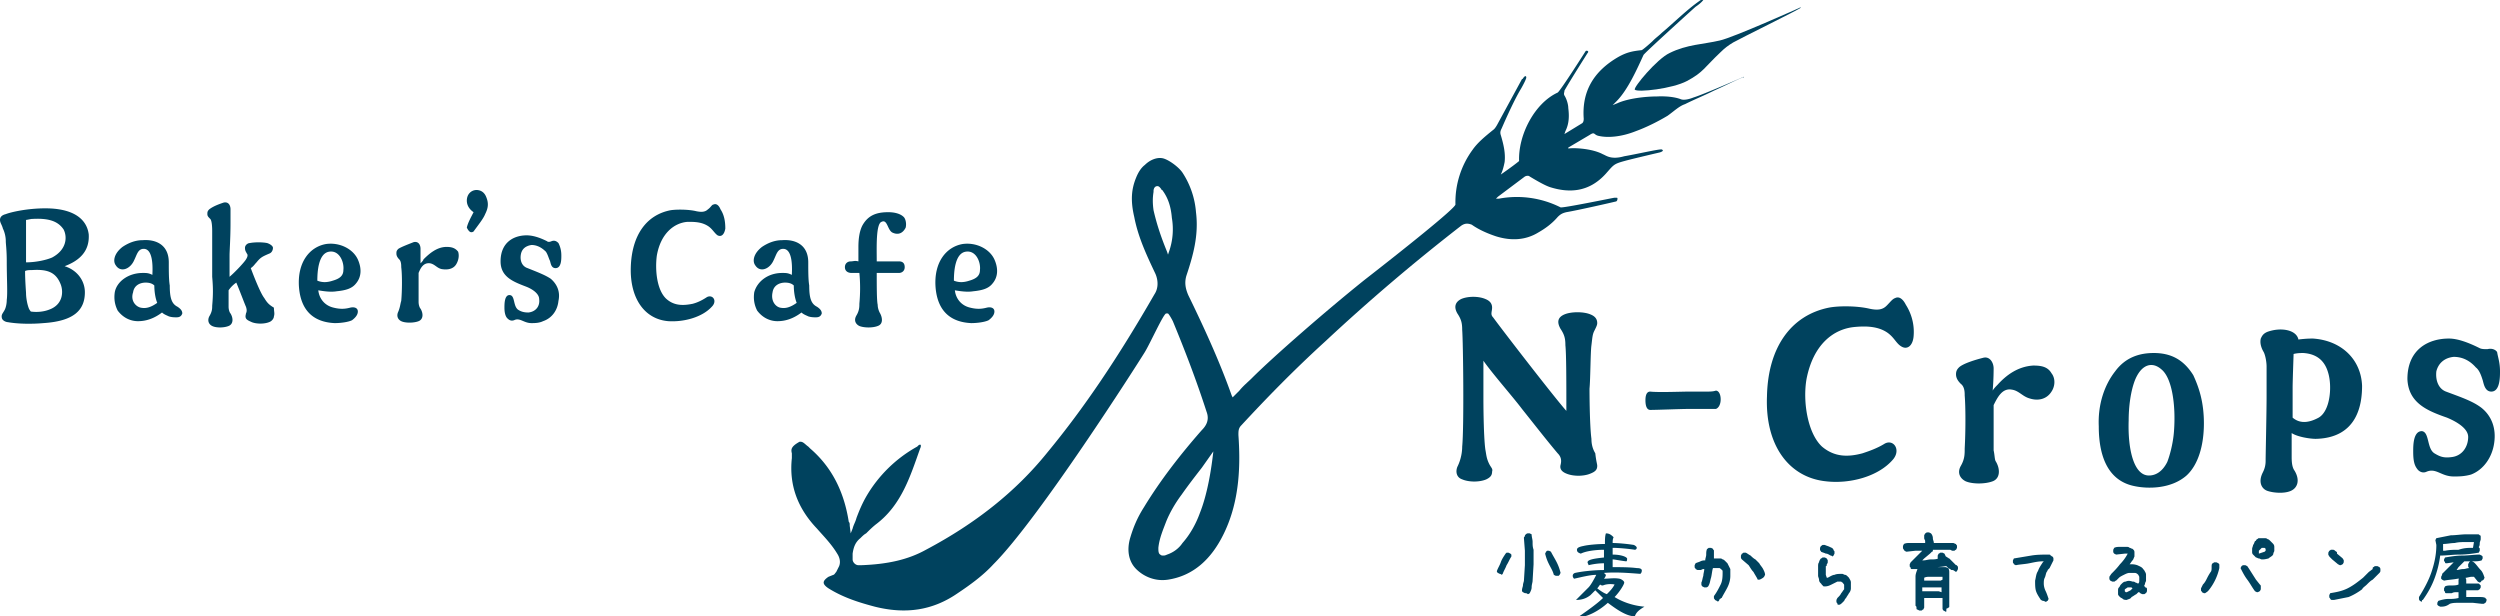
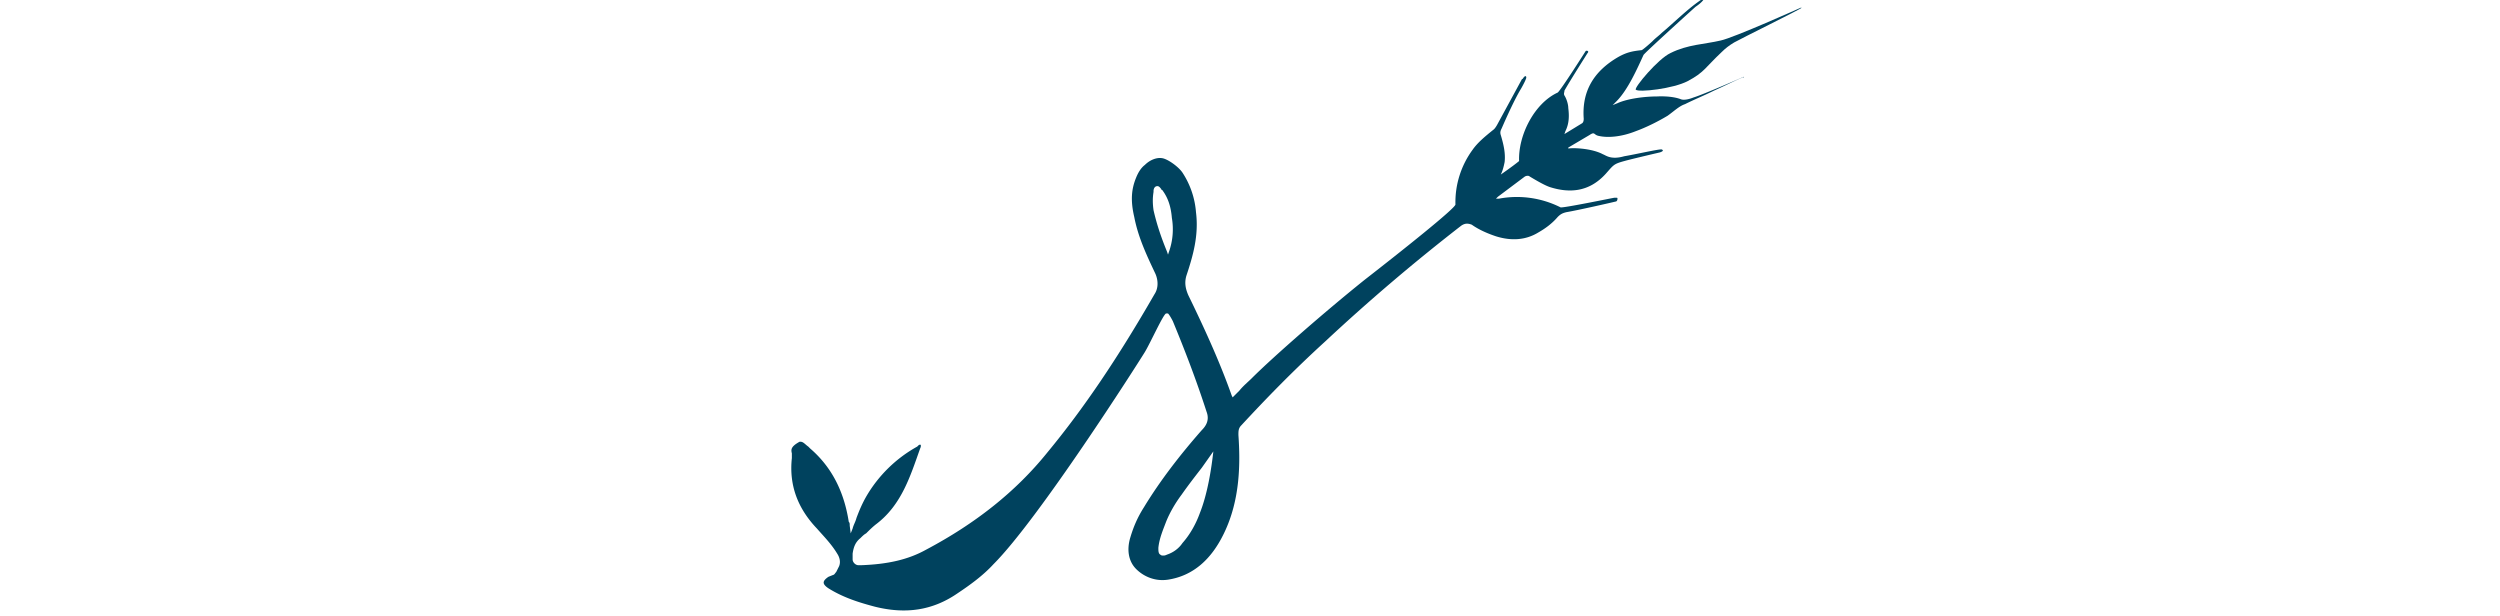
<svg xmlns="http://www.w3.org/2000/svg" xml:space="preserve" id="レイヤー_1" x="0" y="0" version="1.1" viewBox="0 0 259.2 63.9">
  <style>.st0{fill:#00425e}</style>
-   <path d="M8.8 30.3c0 1.9-1.2 3-4.3 3.2-1.1.1-2.6.1-3.7-.1-.1 0-.5-.1-.6-.4-.1-.4.1-.5.3-.9.1-.2.2-.6.2-1 .1-.7 0-2.2 0-4 0-1.2-.1-1.8-.1-2.1 0-.4-.1-.9-.3-1.3-.1-.4-.3-.6-.3-.9 0-.3.2-.5.6-.6.5-.2 2.2-.6 4.1-.6 2.9 0 4.3 1.1 4.5 2.7.1 1.7-.9 2.7-2.5 3.3 1.3.4 2.1 1.5 2.1 2.7m-5.5-7.6c-.1 0-.5.1-.6.1v4.4c.9 0 2-.2 2.7-.5 1.5-.8 1.6-2.1 1.2-2.9-.6-.9-1.6-1.2-3.3-1.1m3 6.8c-.5-1.3-1.4-1.6-3-1.5-.2 0-.5 0-.7.1 0 1 .1 2.2.1 2.3 0 .4.1 1.1.3 1.6.1.2.2.3.2.3.7.1 1.4 0 1.9-.2 1.4-.5 1.5-1.8 1.2-2.6M18.9 32.5c-.1.3-.3.4-.6.4-.2 0-.5 0-.8-.1-.2-.1-.5-.2-.7-.4-.8.6-1.6.9-2.5.9-.7 0-1.5-.3-2.1-1.1-.3-.6-.4-1.2-.3-1.9.2-1.1 1.4-2 2.9-2 .4 0 .6 0 1 .2 0-.3.2-2.7-.9-2.7-.6 0-.7.6-1 1.2-.4.9-1.4 1.3-1.9.5-.3-.4-.2-1.2.7-1.9.6-.4 1.3-.7 2.1-.7 1.4-.1 2.7.5 2.7 2.3 0 .9 0 1.8.1 2.4 0 1.3.2 1.9.8 2.2.3.2.5.4.5.7m-4.3-.6c.5.1 1 0 1.7-.5-.2-.5-.3-1.2-.3-1.8-.2-.2-.5-.3-.9-.3-.6 0-1.2.3-1.3 1-.3.9.3 1.5.8 1.6M28.4 32.8c0 .2-.2.5-.5.6-.5.2-1.3.2-1.8 0-.2-.1-.5-.2-.6-.4s0-.4 0-.5c.1-.2.1-.4 0-.7-.1-.2-.7-1.8-1-2.5-.3.2-.6.5-.8.8v1.7c0 .3.1.6.2.7.3.5.3 1.1-.2 1.3s-1.3.2-1.7 0c-.4-.2-.5-.6-.3-1 .3-.5.3-.8.3-1.1.1-1.1.1-1.9 0-3V24c0-.2 0-1.1-.2-1.3-.2-.2-.3-.3-.3-.5s0-.3.2-.5c.4-.3.9-.5 1.5-.7.5-.1.7.3.7.7v1.4c0 1.6-.1 2.9-.1 3.4v2.2c.7-.6 1.6-1.6 1.7-1.8.2-.3.2-.5.1-.6-.1-.2-.2-.3-.2-.6s.3-.5.5-.5c.5-.1 1.3-.1 1.8 0 .3.1.6.3.6.5s-.1.5-.4.6c-.7.3-.9.4-1.3.9-.2.2-.3.4-.6.6.3.8 1 2.6 1.4 3.1.3.5.5.7 1 1 0 .4.1.6 0 .9M37.1 32.3c0 .3-.2.6-.6.9-.4.2-1.2.3-1.8.3-2.2-.1-3.5-1.3-3.7-3.7-.2-2.6 1.1-4.2 2.8-4.5 1.4-.2 2.8.5 3.3 1.6.4.9.4 1.8-.2 2.5-.4.5-1 .7-2 .8-.6.1-1.3 0-1.9-.1.1.9.7 1.6 1.6 1.8.8.2 1.3.1 1.7 0 .4-.1.8 0 .8.4m-3-6.2c-1.1.2-1.2 2.1-1.2 3 .5.2 1 .2 1.6 0 .7-.2 1.1-.5 1.1-1.1.1-.8-.4-2.1-1.5-1.9M47.3 27.4c-.3.5-.9.6-1.5.5-.5-.1-.7-.5-1.2-.6-.7-.1-1 .5-1.2 1v3c0 .3.1.6.2.7.3.5.3 1.1-.2 1.3s-1.4.2-1.8 0c-.4-.2-.5-.6-.3-1 .2-.5.2-.8.3-1.1.1-1.1.1-2.8 0-3.5 0-.2 0-.6-.2-.8-.2-.2-.3-.4-.3-.6s0-.3.2-.5c.3-.2 1.1-.5 1.6-.7.5-.1.7.3.7.7v1.5c.1-.1.3-.3.3-.4.6-.6 1.4-1.3 2.4-1.3.5 0 .9.1 1.2.5.1.3.1.8-.2 1.3M50.3 22.2c-.2.5-.7 1.1-1.2 1.8-.3.2-.5 0-.7-.4.1-.5.5-1.2.7-1.6-.3-.2-.7-.6-.7-1.2 0-.7.5-1.1 1-1.1.4 0 .8.2 1 .7.3.7.2 1.2-.1 1.8M58.2 26.5c0 .4 0 1.3-.6 1.3-.5 0-.5-.6-.6-.8-.1-.2-.2-.6-.4-.9-.5-.5-1-.7-1.5-.7-.6.1-1 .4-1.1 1s.1 1.2.7 1.4c1 .4 1.8.7 2.4 1.1.7.6 1 1.4.8 2.3-.1 1-.7 1.8-1.6 2.1-.4.2-.9.2-1.2.2-.8 0-1.2-.6-1.8-.3-.3.1-.5 0-.7-.2s-.3-.6-.3-1.1c0-.4 0-1.4.6-1.3.5.1.3 1.1.8 1.5.3.2.6.3 1.1.3.8-.1 1.2-.7 1.1-1.4 0-.5-.6-1-1.4-1.3-1.3-.5-2.6-1-2.6-2.6 0-2 1.4-2.7 2.7-2.7.6 0 1.3.2 2.1.6.1.1.3.1.5 0 .3-.1.5 0 .7.2.2.4.3.8.3 1.3M75.2 23.7c-.1.6-.4.9-.8.7-.3-.2-.5-.6-.9-.9-.7-.5-1.5-.5-2.2-.5-1.4.1-2.8 1.2-3.2 3.5-.2 1.5 0 3.6 1 4.5.8.7 1.7.7 2.7.5.4-.1.9-.3 1.5-.7.6-.3 1.1.4.5 1-1 1.1-2.9 1.6-4.5 1.5-2.5-.2-4-2.4-3.9-5.6.1-3.3 1.6-5.4 4.1-5.9.6-.1 1.9-.1 2.7.1.5.1.9.1 1.2-.2.3-.2.4-.5.6-.5.2-.1.5 0 .7.5.4.6.5 1.3.5 2M85.2 32.5c-.1.3-.3.4-.6.4-.2 0-.5 0-.8-.1-.2-.1-.5-.2-.7-.4-.8.6-1.6.9-2.5.9-.7 0-1.5-.3-2.1-1.1-.3-.6-.4-1.2-.3-1.9.3-1.1 1.4-2 2.9-2 .4 0 .6 0 1 .2 0-.3.2-2.7-.9-2.7-.6 0-.7.6-1 1.2-.4.9-1.4 1.3-1.9.5-.3-.4-.2-1.2.7-1.9.6-.4 1.3-.7 2.1-.7 1.4-.1 2.7.5 2.7 2.3 0 .9 0 1.8.1 2.4 0 1.3.2 1.9.8 2.2.3.2.5.4.5.7m-4.3-.6c.5.1 1 0 1.7-.5-.2-.5-.3-1.2-.3-1.8-.2-.2-.5-.3-.9-.3-.6 0-1.2.3-1.3 1-.2.9.3 1.5.8 1.6M90.9 27.1h2.3c.4 0 .6.2.6.6s-.3.6-.6.6h-2.3c0 1.3 0 2.9.1 3.3 0 .3.1.6.2.8.3.5.4 1.2-.2 1.4-.5.2-1.4.2-1.9 0-.4-.2-.6-.6-.3-1.1.3-.5.3-.9.3-1.2.1-1.1.1-2.2 0-3.2h-.8c-.4 0-.7-.2-.7-.6s.3-.6.6-.6.4-.1.8 0v-1.5c0-.8.1-1.6.4-2.2.6-1.1 1.5-1.4 2.7-1.4.5 0 1.2.1 1.6.5.2.2.3.7.2 1.1-.3.6-.8.8-1.4.5-.5-.3-.5-1.4-1.1-1.1-.6.2-.5 2.7-.5 4.1M103.1 32.3c0 .3-.2.6-.6.9-.4.2-1.2.3-1.8.3-2.2-.1-3.5-1.3-3.7-3.7-.2-2.6 1.1-4.2 2.8-4.5 1.4-.2 2.8.5 3.3 1.6.4.9.4 1.8-.2 2.5-.4.5-1 .7-2 .8-.6.1-1.3 0-1.9-.1.1.9.7 1.6 1.6 1.8.8.2 1.3.1 1.7 0 .4-.1.8 0 .8.4m-3-6.2c-1.1.2-1.2 2.1-1.2 3 .5.2 1 .2 1.6 0 .7-.2 1.1-.5 1.1-1.1.1-.8-.4-2.1-1.5-1.9M165.6 48.3c0 .4-.2.6-.7.8-.7.3-1.8.3-2.5 0-.5-.2-.7-.5-.6-.9.1-.4.1-.8-.3-1.2-1.1-1.3-2.5-3.1-3.7-4.6-.9-1.2-3.1-3.7-4-5v4s0 3.7.2 5.2c.1.5.1.9.4 1.5.2.4.4.5.3.8 0 .4-.2.6-.6.8-.7.3-1.8.3-2.5 0-.6-.2-.7-.8-.5-1.3.4-.8.5-1.6.5-2.1.2-2 .1-10.9 0-12.1 0-.7-.1-1.1-.5-1.7-.4-.7-.2-1.2.4-1.5.7-.3 1.8-.3 2.5 0 .5.2.7.5.7.9s-.2.7.1 1c1.4 1.9 6.6 8.6 7.6 9.7 0-2.8 0-5.9-.1-6.8 0-.7-.1-1.1-.5-1.7-.4-.7-.3-1.2.4-1.5s2-.3 2.7 0c.5.2.7.5.7.9 0 .2-.1.4-.3.8-.2.4-.2.7-.3 1.5-.1.7-.1 3.5-.2 4.5 0 0 0 3.7.2 5.2 0 .5.1 1 .4 1.5.1.9.2 1.1.2 1.3M175.1 40.6h1.8c.4 0 .7 0 1-.1.3 0 .5.4.5.9s-.2.9-.5 1H175c-.7 0-3.2.1-3.9.1-.3 0-.5-.3-.5-1 0-.8.3-.9.5-.9.8.1 3.3 0 4 0M198.4 34.9c-.1 1-.7 1.4-1.3 1-.5-.3-.7-.9-1.4-1.4-1-.7-2.3-.7-3.4-.6-2.2.2-4.3 1.8-5 5.4-.4 2.3.1 5.6 1.6 7 1.3 1.1 2.7 1.1 4.2.7.6-.2 1.5-.5 2.3-1 .9-.5 1.7.6.9 1.6-1.5 1.8-4.5 2.6-7 2.3-3.8-.4-6.3-3.7-6.1-8.8.1-5.1 2.5-8.4 6.4-9.2 1-.2 2.9-.2 4.2.1.9.2 1.4.1 1.8-.3.4-.4.6-.7.9-.8.4-.2.8.1 1.1.7.7 1.1.9 2.3.8 3.3M212.7 40.6c-.5.8-1.4 1-2.3.7-.7-.2-1.1-.8-1.8-.9-1-.2-1.5.8-1.9 1.6v4.7c.1.4.1.9.2 1.1.5.8.5 1.8-.3 2.1s-2.1.3-2.8 0c-.6-.3-.9-.9-.5-1.6.4-.7.4-1.2.4-1.8.1-1.8.1-4.3 0-5.5 0-.3 0-.9-.4-1.2-.3-.3-.5-.6-.5-1 0-.3.1-.5.3-.7.4-.4 1.7-.8 2.5-1 .7-.2 1.1.5 1.1 1.1 0 .1 0 1.2-.1 2.3.1-.2.4-.5.5-.6.9-1 2.1-1.9 3.7-2 .8 0 1.5.1 1.9.8.4.5.4 1.3 0 1.9M228.5 43.9c0 2.3-.6 4.3-1.8 5.4-1.6 1.4-4 1.4-5.4 1.1-2.5-.5-3.7-2.7-3.7-6.2-.1-2.3.6-4.3 1.7-5.7 1.1-1.5 2.6-1.9 4-1.9 1.8 0 3.1.7 4.1 2.3.6 1.3 1.1 2.8 1.1 5m-3.8 4c.2-.5.6-1.8.7-3.2.2-2.7-.2-5.5-1.3-6.4-.9-.8-2-.6-2.7 1-.5 1.2-.7 2.9-.7 4.3-.1 2.9.5 5.7 2.1 5.7.7 0 1.4-.4 1.9-1.4M244.9 40c0 1.8-.4 5.4-4.8 5.5-.6 0-1.9-.2-2.5-.6v2.4c0 .4 0 1.1.3 1.5.6 1 .3 1.8-.4 2.1s-1.8.2-2.4 0c-.6-.2-1-.9-.5-1.9.1-.2.3-.6.3-1.2 0-.7.1-4.9.1-6.8v-3c0-.4-.1-1.1-.3-1.5-.3-.5-.4-1-.3-1.4.1-.2.2-.5.7-.7 1.4-.5 3-.2 3.2.8.8-.1 1.3-.1 1.5-.1 3 .2 5 2.2 5.1 4.9m-3.5-1.3c-.3-1.1-1-2-2.6-2.1-.2 0-.6 0-1 .1 0 .1-.1 2.8-.1 3.5v3.1c.7.6 1.6.6 2.7 0 1.2-.7 1.4-3.2 1-4.6M259.2 38.5c0 .6 0 2.1-.9 2.1-.7 0-.8-.9-.9-1.2s-.3-1-.7-1.3c-.7-.8-1.5-1.1-2.3-1.1-1 .1-1.6.7-1.8 1.5-.1.9.2 1.8 1 2.1 1.6.6 2.8 1 3.7 1.7 1.1.9 1.5 2.2 1.3 3.6-.2 1.5-1.1 2.8-2.4 3.3-.7.2-1.3.2-1.8.2-1.3 0-1.8-.9-2.8-.5-.4.2-.8 0-1-.3-.3-.4-.4-.9-.4-1.8 0-.6 0-2.1.9-2.1.8.1.5 1.8 1.3 2.3.5.3.9.5 1.7.4 1.2-.1 1.8-1.1 1.8-2.1 0-.8-1-1.5-2.2-2-2-.7-4-1.5-4.1-4 0-3.1 2.2-4.2 4.3-4.2.9 0 2 .4 3.2 1 .2.1.5.1.8.1.4-.1.8 0 1 .3.1.6.3 1.1.3 2M155.5 59.5l-.2-.1-.1-.1v-.1c.1-.3.3-.6.4-.9.1-.3.3-.6.5-.9l.1-.1h.2l.2.1.1.1v.2c-.2.3-.3.6-.5.9-.1.3-.3.6-.4.9l-.1.1c-.1-.1-.2-.1-.2-.1m2.6 2-.2-.1-.1-.1v-.1c0-.2.1-.4.1-.5 0-.2.1-.4.1-.5l.1-1.6v-1.5l-.1-1.3c0-.1 0-.1.1-.2 0-.1 0-.1.1-.2 0 0 .1-.1.2-.1h.2l.2.1c0 .3.1.5.1.8s0 .5.1.8v1.5l-.1 1.7c0 .2-.1.4-.1.7 0 .2-.1.4-.2.6 0 0-.1.1-.2.1-.1-.1-.2-.1-.3-.1m3.2-1.8-.2-.1c-.1-.4-.3-.7-.5-1.1-.2-.4-.3-.7-.4-1.1l.1-.2.1-.1h.2l.2.1c.2.4.4.7.6 1.1.2.4.3.7.4 1.1l-.1.2-.1.1h-.3M169.5 63.9c-.9 0-2-.8-2.8-1.4-1 .9-2.2 1.5-3.1 1.5.4-.3 1.9-1.3 2.6-2l-.8-.8-.5.5c-.5.4-1 .5-1.5.5l1.3-1.3c.2-.2.5-.7.8-1.3-.7 0-1.8.3-2.3.4-.2-.2-.2-.5.1-.6.9-.2 2.2-.3 3-.3v-.7c-.6 0-1.2.1-1.6.2 0-.1-.1-.2-.1-.3 0-.3.8-.4 1.7-.5V57c-.7 0-1.8.1-2.4.4-.3-.1-.4-.2-.4-.4s.2-.3.7-.4c.4-.1 1.4-.2 2.2-.2 0-.4 0-.8.1-1.1.3 0 .5.1.8.4-.1.2-.1.4-.1.6.6 0 1.6.1 2.2.2.2.1.3.2.3.3s-.1.2-.2.2c-.6-.1-1.7-.2-2.3-.2v.7c.8 0 1.4.2 1.5.4 0 .1 0 .3-.1.3-.8-.1-1.2-.2-1.4-.2v.8c.6 0 1.8 0 2.5.1.4 0 .6.1.5.4 0 .1-.1.1-.1.2-1.3-.1-2.6-.2-3.8-.1l.2.2c0 .1-.1.3-.2.4.5 0 1.1-.1 1.6 0 .1 0 .5.2.5.4s-.5 1-1 1.5c.8.5 1.9.9 3.1 1-.7.4-.9.7-1 1m-3.3-3.2c-.1 0-.2 0-.3-.1 0 0-.2.3-.3.4.4.3.7.5 1 .6.3-.3.6-.6.8-1-.5-.1-1 0-1.2.1M178 62.3l-.2-.1c0-.1-.1-.1-.1-.2v-.2c.3-.4.5-.8.7-1.2s.2-.9.2-1.3c0-.1 0-.2-.1-.2 0-.1-.1-.1-.2-.2H177.6c-.1.3-.1.6-.2 1-.1.3-.1.6-.3.9 0 0-.1.1-.2.1h-.2l-.2-.1s-.1-.1-.1-.2v-.2c.1-.2.1-.4.2-.7 0-.2.1-.5.1-.7h-.1c-.1 0-.2.1-.3.1h-.3l-.2-.1c0-.1-.1-.1-.1-.2v-.2l.1-.2c.2-.1.3-.1.5-.2s.4-.1.5-.1c0-.2.1-.4.1-.6 0-.2 0-.4.1-.6.1 0 .1-.1.2-.1h.2l.2.1c0 .1.1.1.1.2v.8h.6c.1 0 .2 0 .3.1.1 0 .2.1.3.2l.2.2.3.6v.7c0 .4-.1.8-.3 1.2s-.4.7-.6 1.1c-.1 0-.1.1-.2.1-.1.3-.2.3-.3.2m4.4-2.2h-.1s-.1 0-.1-.1c-.1-.2-.3-.5-.4-.7-.2-.2-.3-.4-.5-.7l-.7-.6s-.1-.1-.1-.2v-.2l.1-.2c.1 0 .1-.1.2-.1h.2c.2.1.3.2.5.3.1.1.3.3.5.4l.3.3.1.1c.1.2.3.4.4.6.1.2.2.4.2.6l-.1.2-.1.1c-.3.2-.4.2-.4.2M190.7 62.7h-.1s-.1 0-.1-.1-.1-.1-.1-.2v-.2l.1-.2.1-.1c.1-.1.2-.2.3-.4.1-.1.2-.3.3-.4v-.4c0-.1 0-.1-.1-.2 0-.1-.1-.1-.1-.1-.1-.1-.1-.1-.2-.1h-.3l-.6.3c-.2.1-.4.2-.7.2-.1 0-.2 0-.2-.1-.1 0-.1-.1-.2-.2s-.2-.2-.2-.4c0-.1-.1-.3-.1-.4v-1c0-.1 0-.3.1-.4 0-.1.1-.3.2-.4.1 0 .1-.1.2-.1h.2l.2.1c0 .1.1.1.1.2v.2c0 .1-.1.2-.1.2 0 .1 0 .2-.1.2v.9l.1.3h.1c.2-.1.5-.3.7-.3.2-.1.5-.1.8-.1.1 0 .2.1.3.1s.2.1.3.2l.1.1c.1.2.2.3.2.5v.6c0 .2-.1.4-.2.5-.1.2-.2.3-.3.5l-.1.1-.1.2-.1.1-.1.1c-.2.2-.3.2-.3.2m-.9-5.1c-.2-.1-.3-.2-.5-.2-.2-.1-.3-.1-.5-.2 0-.1-.1-.1-.1-.2v-.2l.1-.2c.1 0 .1-.1.2-.1h.2c.2.1.3.1.5.2s.3.1.4.3c0 .1.1.1.1.2v.2l-.1.2-.1.1c-.1-.1-.2-.1-.2-.1M202.4 59.1c-.1 0-.1 0-.2-.1-.1 0-.1-.1-.2-.1l-.2-.2h-.1c-.5.1-1.1.1-1.7.2-.6.1-1.1.1-1.7.1h-.1s-.1 0-.1-.1-.1-.1-.1-.2v-.2l.1-.2.4-.4.5-.5.3-.3h-.7l-.9.1c-.1 0-.1 0-.2-.1 0 0-.1 0-.1-.1 0 0-.1-.1-.1-.2v-.2l.1-.2c.2-.1.4-.1.5-.1H199.6v-.2c0-.1-.1-.2-.1-.3v-.3l.1-.2c.1 0 .1-.1.2-.1h.2l.2.1c.1.1.2.3.2.5s.1.3.1.5h2c.1 0 .2.1.3.1 0 .1.1.1.1.2v.2l-.1.2c-.1 0-.1.1-.2.1h-.2l-.2-.1h-1.8v.1s0 .1-.1.1l-.1.1-.1.1-.6.5-.1.1-.1.1h.1c.3 0 .5-.1.8-.1s.5 0 .8-.1v.1c-.1 0-.1-.1-.1-.2v-.2l.1-.2c.1 0 .1-.1.2-.1h.2l.2.1.1.2c0 .1.1.1.2.2.1 0 .1.1.2.1l.1.1.2.2.2.2.1.1.1.1h.1c0 .1.1.1.1.2v.2l-.1.2-.1.1c-.3-.2-.3-.2-.4-.2m-.7 4.3-.2-.1s-.1-.1-.1-.2V62h-1.9v1l-.1.2c-.1 0-.1.1-.2.1h-.2l-.2-.1c-.1 0-.1-.1-.1-.2s0-.1-.1-.2v-3c0-.3.1-.5.2-.8.4-.1.8-.2 1.2-.2H201.7c.1 0 .2.1.3.1.1.2.1.3.1.5v3.5s0 .1-.1.1c0 0-.1.1-.2.1 0 .3 0 .4-.1.3m-.4-2v-.5h-2v.4h1.7l.3.1zm.1-1.3V59.8H200.1c-.2 0-.4 0-.6.1v.3h1.7l.2-.1zM211.8 62.3l-.2-.1c-.2-.3-.4-.6-.5-.9-.1-.3-.1-.7-.1-1.1.1-.4.1-.7.3-1 .1-.3.3-.6.5-.9l.1-.1h-.1c-.5 0-.9.1-1.4.2-.5.1-.9.1-1.4.2l-.2-.1c0-.1-.1-.1-.1-.2v-.2l.1-.2 1.8-.3c.6-.1 1.2-.1 1.8-.1.1 0 .2 0 .2.1.1 0 .1.1.2.1 0 0 .1.1.1.2v.2l-.1.2-.1.2-.2.4-.2.2c0 .1-.1.2-.1.2-.1.2-.1.4-.2.6-.1.2-.1.4-.1.6 0 .3.1.6.2.8.1.2.2.5.3.8l-.1.2c-.1 0-.1.1-.2.1-.2-.1-.2-.1-.3-.1M220.5 62.2c-.1 0-.3 0-.4-.1-.1-.1-.2-.1-.3-.2-.1-.1-.2-.2-.2-.3v-.4c0-.1 0-.2.1-.3s.1-.2.2-.3c.2-.2.3-.3.5-.3.2-.1.4-.1.7 0 .1 0 .2 0 .3.1.1 0 .2.1.3.1.1-.1.1-.2.1-.3v-.4l-.1-.2c-.1-.1-.2-.2-.4-.2h-.5c-.2 0-.4.1-.6.2-.2.1-.4.2-.5.3l-.2.2-.1.1c-.1 0-.1.1-.2.1h-.2l-.2-.1s-.1-.1-.1-.2v-.2l.2-.3c.3-.3.6-.6.9-1 .3-.3.6-.7.8-1.1h-.3l-.9.1-.2-.1s-.1-.1-.1-.2V57l.1-.2c.2-.1.4-.1.6-.1h.7c.1 0 .2 0 .3.1.1 0 .2.1.3.1l.1.1c.1.1.1.2.1.3v.4c-.1.2-.1.3-.2.4-.1.1-.2.3-.3.4.3 0 .5 0 .8.1.2.1.5.2.6.4l.1.1c.1.2.2.3.2.5v.6c0 .1-.1.2-.1.3s-.1.2-.1.3h.1v.1h.1c.1.1.1.1.1.2v.2l-.1.2c-.1 0-.1.1-.2.1h-.2l-.2-.1-.1-.1h-.1l-.1.1-.1.1c-.2.1-.3.2-.5.3-.1.2-.3.2-.5.3m.4-1 .1-.1.1-.1c-.1-.1-.1-.1-.2-.1h-.3l-.3.2v.2l.1.1h.1l.4-.2zM228.5 61.5l-.2-.1c0-.1-.1-.1-.1-.2V61l.1-.2.1-.2c.2-.2.3-.4.4-.6.1-.2.2-.4.4-.7.1-.1.1-.3.1-.5s0-.3.1-.4c.1 0 .1-.1.2-.1h.2l.2.1c.1.1.1.1.1.2v.3a5.64 5.64 0 0 1-1.1 2.3l-.2.2c-.1 0-.1.1-.2.1h-.1m5.5-.1-.2-.1c-.3-.4-.5-.8-.8-1.2s-.5-.8-.7-1.2l.1-.2s.1-.1.2-.1h.2l.2.1.2.3.7 1.1.4.5c.1.1.1.1.1.2v.3l-.1.2c-.1 0-.1.1-.3.1.1 0 0 0 0 0m.5-3.4c-.1 0-.2-.1-.3-.1s-.2-.1-.3-.1l-.1-.1-.2-.2c-.1-.1-.1-.2-.1-.3v-.3c0-.1.1-.3.1-.4.1-.1.1-.2.2-.4.1 0 .1-.1.2-.2.1 0 .1-.1.2-.1h.6c.1 0 .2 0 .3.1.1 0 .2.1.3.2l.2.2c.1.1.2.2.2.4v.4c0 .1-.1.2-.1.3s-.1.2-.1.2c-.1.1-.3.2-.4.3-.4.1-.5.1-.7.1m.3-.8.1-.1v-.2c-.1-.1-.1-.1-.2-.1h-.2l-.1.1-.2.2V57.4l.6-.2zM242.6 58.6l-.2-.1-.6-.5-.3-.3c0-.1-.1-.1-.1-.2v-.2l.1-.2c.1 0 .1-.1.2-.1h.2c.1 0 .2.1.2.1.1.1.2.1.2.2v.1l.6.5c0 .1.1.1.1.2v.2l-.1.2c-.1 0-.1.1-.3.1m-.6 3.6h-.2c-.1 0-.1 0-.2-.1 0-.1-.1-.1-.1-.2v-.2l.1-.2c.6-.1 1.2-.2 1.8-.5s1.1-.7 1.6-1.1l.6-.6.4-.3v-.1s0-.1.1-.1c.1-.1.1-.1.2-.1h.2l.2.1s.1.1.1.2v.2c0 .1-.1.2-.1.2l-.2.2-.2.2-.2.2-.1.1c-.2.1-.4.3-.6.5-.2.2-.4.3-.5.5-.4.3-.9.6-1.4.8l-1.5.3M251.1 62.4l-.2-.1s-.1-.1-.1-.2v-.2c.5-.8 1-1.7 1.3-2.6.3-.9.5-1.8.5-2.8l-.1-.5.1-.2 1.5-.3c.5 0 1.1-.1 1.6-.1h1.2c.1 0 .1 0 .2.1.1 0 .1.1.1.2v.2c0 .1-.1.3-.1.4 0 .1 0 .3-.1.4 0 .1.1.1.1.2v.2l-.1.2c-.6.1-1.3.2-2 .2s-1.3.1-2 .1c-.1.8-.3 1.6-.6 2.4-.3.8-.7 1.5-1.2 2.2-.1 0-.1.1-.1.2.1 0 0 0 0 0m1.9.5-.2-.1-.1-.1v-.2l.1-.2c.3-.1.7-.2 1-.2.4 0 .7 0 1.1-.1v-.6h-.2c-.2 0-.3 0-.5.1h-.6s-.1 0-.1-.1-.1-.1-.1-.2V61l.1-.2c.2-.1.4-.1.7-.1.2 0 .5 0 .7-.1v-.5l.1-.2c.1 0 .1-.1.2-.1h.2l.2.1c.1.1.1.2.1.3v.3h1.2c.1 0 .1 0 .2.1l.1.1v.2l-.1.2c-.1 0-.1.1-.2.1h-1.2v.7h1.4c.2 0 .4 0 .6.1 0 .1.1.1.1.1v.2l-.1.2c-.1 0-.1.1-.2.1h-.2l-.9-.1h-1.5c-.3 0-.6 0-.9.1-.4.3-.7.3-1 .3m4.1-2.5-.2-.1-.4-.5h-.3c-.5.1-.9.2-1.4.2-.5.1-.9.1-1.4.2l-.2-.1-.1-.1v-.2l.1-.2v-.1l.2-.2.1-.1.1-.1.7-.7.1-.1-.7.1h-.1s-.1 0-.1-.1-.1-.1-.1-.1V58l.1-.2c.6-.1 1.2-.2 1.8-.2s1.2-.1 1.8-.1l.2.1.1.1v.2l-.1.2c-.3.1-.6.1-.9.1h-.9l-.1.1-.4.4-.1.1-.2.3c.2 0 .4-.1.7-.1.2 0 .4-.1.6-.1 0 0-.1-.1-.1-.2v-.2l.1-.2.1-.1h.2l.2.1.1.1c.2.2.4.5.6.7s.3.5.4.8l-.1.2s-.1.1-.2.1c-.1.2-.2.2-.2.2m-.7-3.6.1-.6h-.8c-.4 0-.8 0-1.2.1-.4 0-.8.1-1.2.1v.7h.2c.5-.1 1-.1 1.4-.1.6-.2 1-.2 1.5-.2" class="st0" />
  <path d="M180.7 8s-4.1 1.8-5.1 2.1c-.5.2-1 .3-1.3.2-1-.4-2.5-.3-2.5-.3-1.2 0-3 .2-4.1.7l-.5.2.4-.4c1.2-1.2 2.2-3.5 2.8-4.8.1-.2 4.4-4.1 5.4-5 .6-.4.8-.7.8-.7 0-.1-.3 0-.4.1-1.3.9-2.7 2.3-3.9 3.3-.3.3-.6.5-.9.8l-.1.1c-.1.1-1 .9-1.1.9-.9.1-1.5.2-2.4.7-2.6 1.5-3.8 3.6-3.6 6.4 0 .1 0 .4-.2.5l-1.8 1.1.1-.3c.4-.8.4-1.6.3-2.4 0-.4-.2-1-.4-1.3-.1-.2 0-.3 0-.5.5-.9 2.4-3.9 2.4-3.9.2-.2-.1-.3-.2-.2 0 0-2.6 4.1-2.9 4.3-2.4 1.1-4.1 4.4-4 7.1-.6.5-1.9 1.4-1.9 1.4.2-.4.3-.8.4-1.3.1-.9-.1-1.8-.4-2.8-.1-.3 0-.5.1-.7 0 0 1.2-2.8 2-4.1 0 0 .4-.7.5-1 .1-.2 0-.3 0-.3-.1 0-.1 0-.2.1s-.1.2-.2.2l-2.5 4.6s-.2.4-.4.6c-1 .8-1.7 1.4-2.2 2.1a9.2 9.2 0 0 0-1.8 5.7c0 .4-5.8 5-9.4 7.8-4 3.2-9.5 8-11.7 10.2-.4.4-.9.8-1.3 1.3l-.6.6-.1.1-.1-.2c-1.1-3.1-2.5-6.3-4.5-10.4-.3-.7-.4-1.3-.2-2 .7-2.1 1.3-4.2 1-6.6a8.7 8.7 0 0 0-1.4-4.1c-.4-.6-1.5-1.4-2.1-1.5s-1.3.2-1.8.7c-.4.3-.7.8-.9 1.3-.5 1.2-.6 2.4-.2 4.1.4 2.1 1.3 4 2.2 5.9.3.7.3 1.5-.1 2.1-3.8 6.6-7.3 11.8-11.1 16.4-3.3 4.1-7.5 7.4-12.6 10.1-1.8 1-3.9 1.5-6.7 1.6H89c-.3 0-.6-.3-.6-.6v-.6c.1-.7.3-1.2.8-1.6.2-.2.4-.4.6-.5.3-.3.7-.7 1.1-1 2.6-2 3.5-5 4.5-7.8.1-.2.1-.4 0-.4 0 0-.1 0-.2.1l-.1.1a13.9 13.9 0 0 0-5.3 5.2c-.4.7-.7 1.4-1 2.2-.1.4-.3.7-.4 1.1l-.2.5-.1-.8c0-.2 0-.3-.1-.4-.5-3.2-1.8-5.7-4-7.6l-.2-.2c-.3-.2-.5-.5-.8-.5h-.1c-.9.5-.9.8-.8 1.2v.5c-.3 2.8.6 5.2 2.6 7.3.7.8 1.5 1.6 2.1 2.6.2.3.4.8.2 1.3l-.3.6c-.1.1-.2.3-.3.3l-.5.2c-.3.2-.5.4-.5.6 0 .2.2.4.5.6 1.6 1 3.3 1.5 4.8 1.9 3.2.8 6 .4 8.6-1.4 1.2-.8 2.6-1.8 3.7-3 4.7-4.7 14.9-20.7 15.7-22 .6-1 1.9-3.9 2.2-4h.2c.2.2.5.8.5.8 1.2 2.9 2.4 6 3.5 9.4.3.8 0 1.4-.5 1.9-2.2 2.5-4.3 5.2-6 8-.7 1.1-1.1 2.1-1.4 3.1-.4 1.3-.2 2.5.6 3.3.8.8 2 1.3 3.3 1.1 2.6-.4 4.5-2.1 5.8-4.8 1.7-3.5 1.7-7.3 1.5-10.2 0-.4 0-.7.3-1 2.5-2.7 5.3-5.6 8.7-8.7 4.5-4.2 9.2-8.2 14.1-12 .3-.2.6-.3 1.1-.1.7.5 1.6.9 2.5 1.2 1.6.5 3.1.4 4.4-.4.7-.4 1.4-.9 2-1.6.3-.3.5-.4.9-.5 1.2-.2 4.7-1 5.1-1.1.1 0 .2-.1.2-.3 0-.1 0-.1-.3-.1-.1 0-5.4 1.1-5.6 1a10.06 10.06 0 0 0-6.4-.9h-.3l.2-.2 2-1.5.8-.6c.2-.1.4-.1.5 0 .5.3 1.5.9 2.1 1.1 1.9.6 4 .6 5.8-1.4.8-.9.8-1 1.9-1.3.7-.2 3.7-.9 3.7-.9.3-.1.4-.2.2-.3-.1-.1-2.7.5-3.9.7-1.4.4-1.9-.1-2.2-.2-1.1-.6-3-.7-3.6-.6v-.1l2.2-1.3c.6-.4.4 0 1 .1.9.2 2.3.1 3.8-.5 1.1-.4 2.3-1 3.3-1.6.7-.5 1.2-1 1.8-1.2 1-.5 2-.9 3-1.4.9-.4 1.9-.9 2.8-1.3 0 0 .1 0 .1-.1.3.1.2-.1.1 0m-59.5 18.1-.1.3-.1-.3c-.7-1.7-1.1-3-1.4-4.3-.1-.7-.1-1.3 0-1.9v-.1c0-.2.1-.5.4-.5.2 0 .3.2.4.3 0 0 0 .1.1.1.6.8.9 1.7 1 2.9a7 7 0 0 1-.3 3.5m3.2 27.1c-.4 1.1-1 2.2-1.8 3.1-.4.6-1 1-1.6 1.2-.2.1-.3.1-.4.1s-.2 0-.3-.1c-.2-.1-.2-.4-.2-.7.1-1 .5-1.9.8-2.7.4-1 1-2 1.6-2.8.7-1 1.4-1.9 2.1-2.8l1.2-1.7c-.2 1.8-.6 4.4-1.4 6.4" class="st0" />
-   <path d="M186.7.8s-.1-.1-.1 0c0 0-6.9 3.1-8.3 3.4-1.7.4-3.4.4-5.2 1.3-1.3.6-3.8 3.6-3.6 3.8.3.3 3.9-.1 5.4-.9 1.7-.9 1.8-1.4 3.5-3 .4-.4.8-.7 1.3-1 .5-.3 7-3.5 7-3.6 0 .1 0 .1 0 0" class="st0" />
+   <path d="M186.7.8c0 0-6.9 3.1-8.3 3.4-1.7.4-3.4.4-5.2 1.3-1.3.6-3.8 3.6-3.6 3.8.3.3 3.9-.1 5.4-.9 1.7-.9 1.8-1.4 3.5-3 .4-.4.8-.7 1.3-1 .5-.3 7-3.5 7-3.6 0 .1 0 .1 0 0" class="st0" />
</svg>